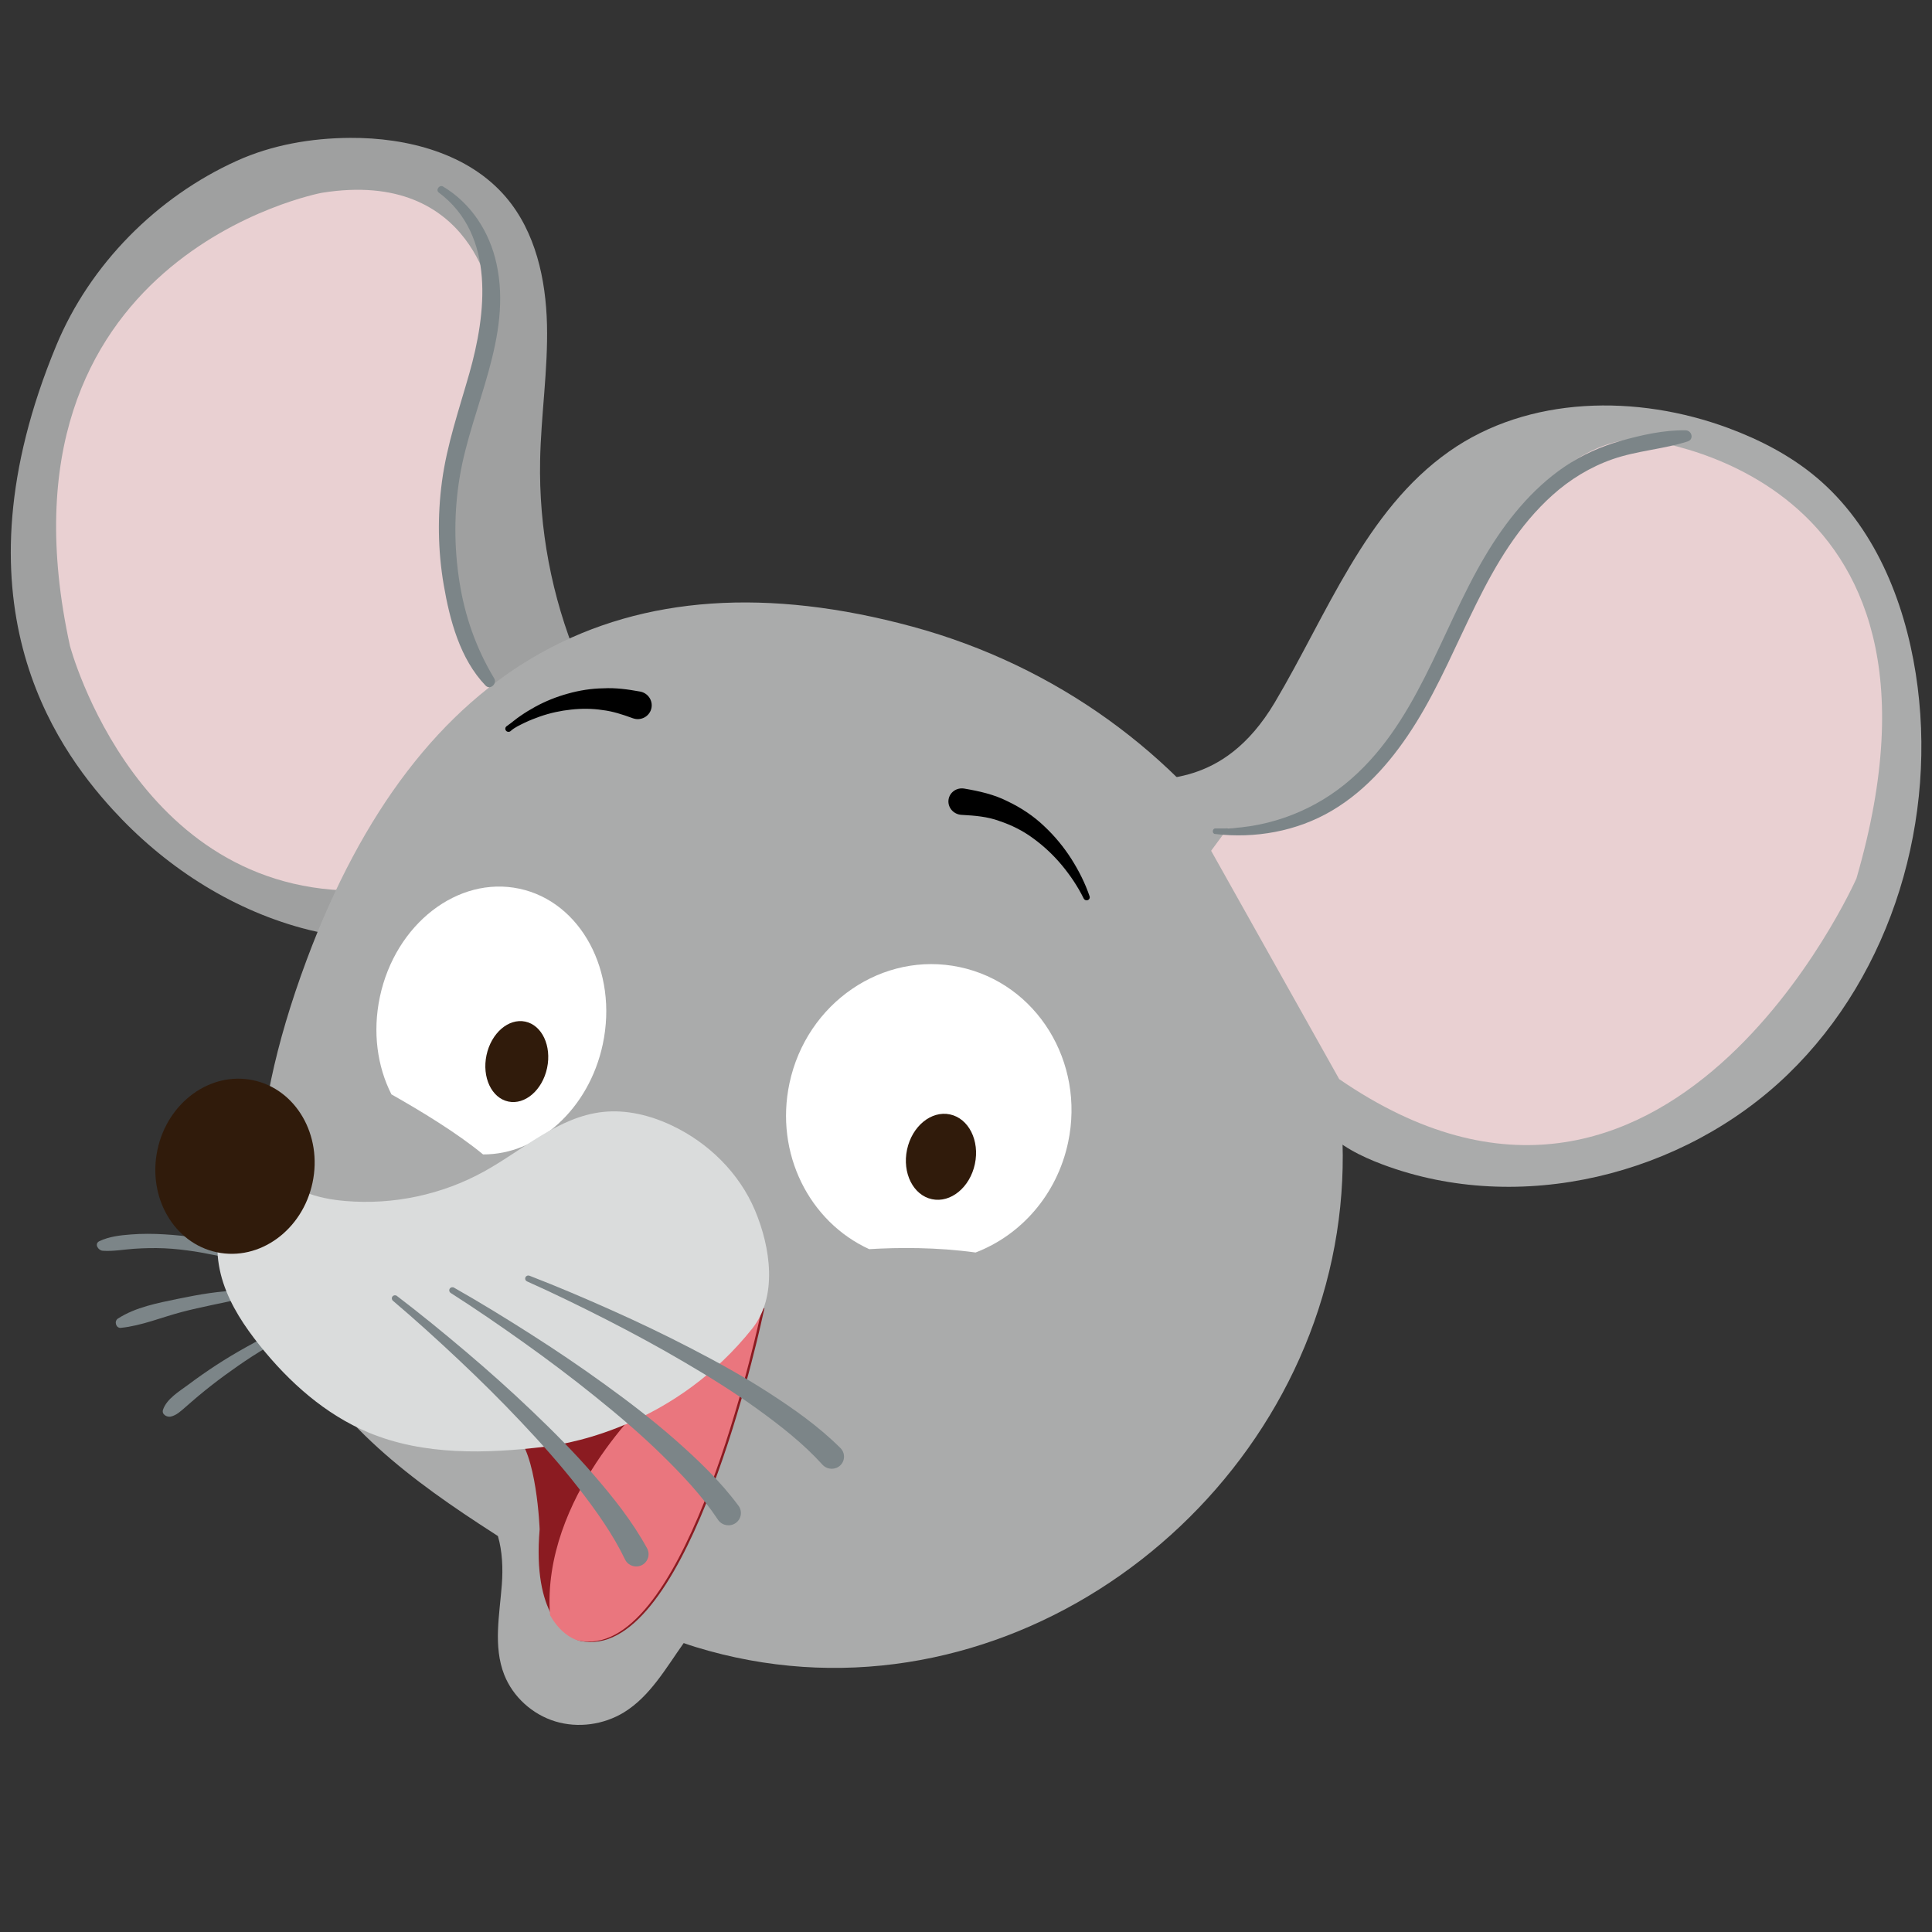
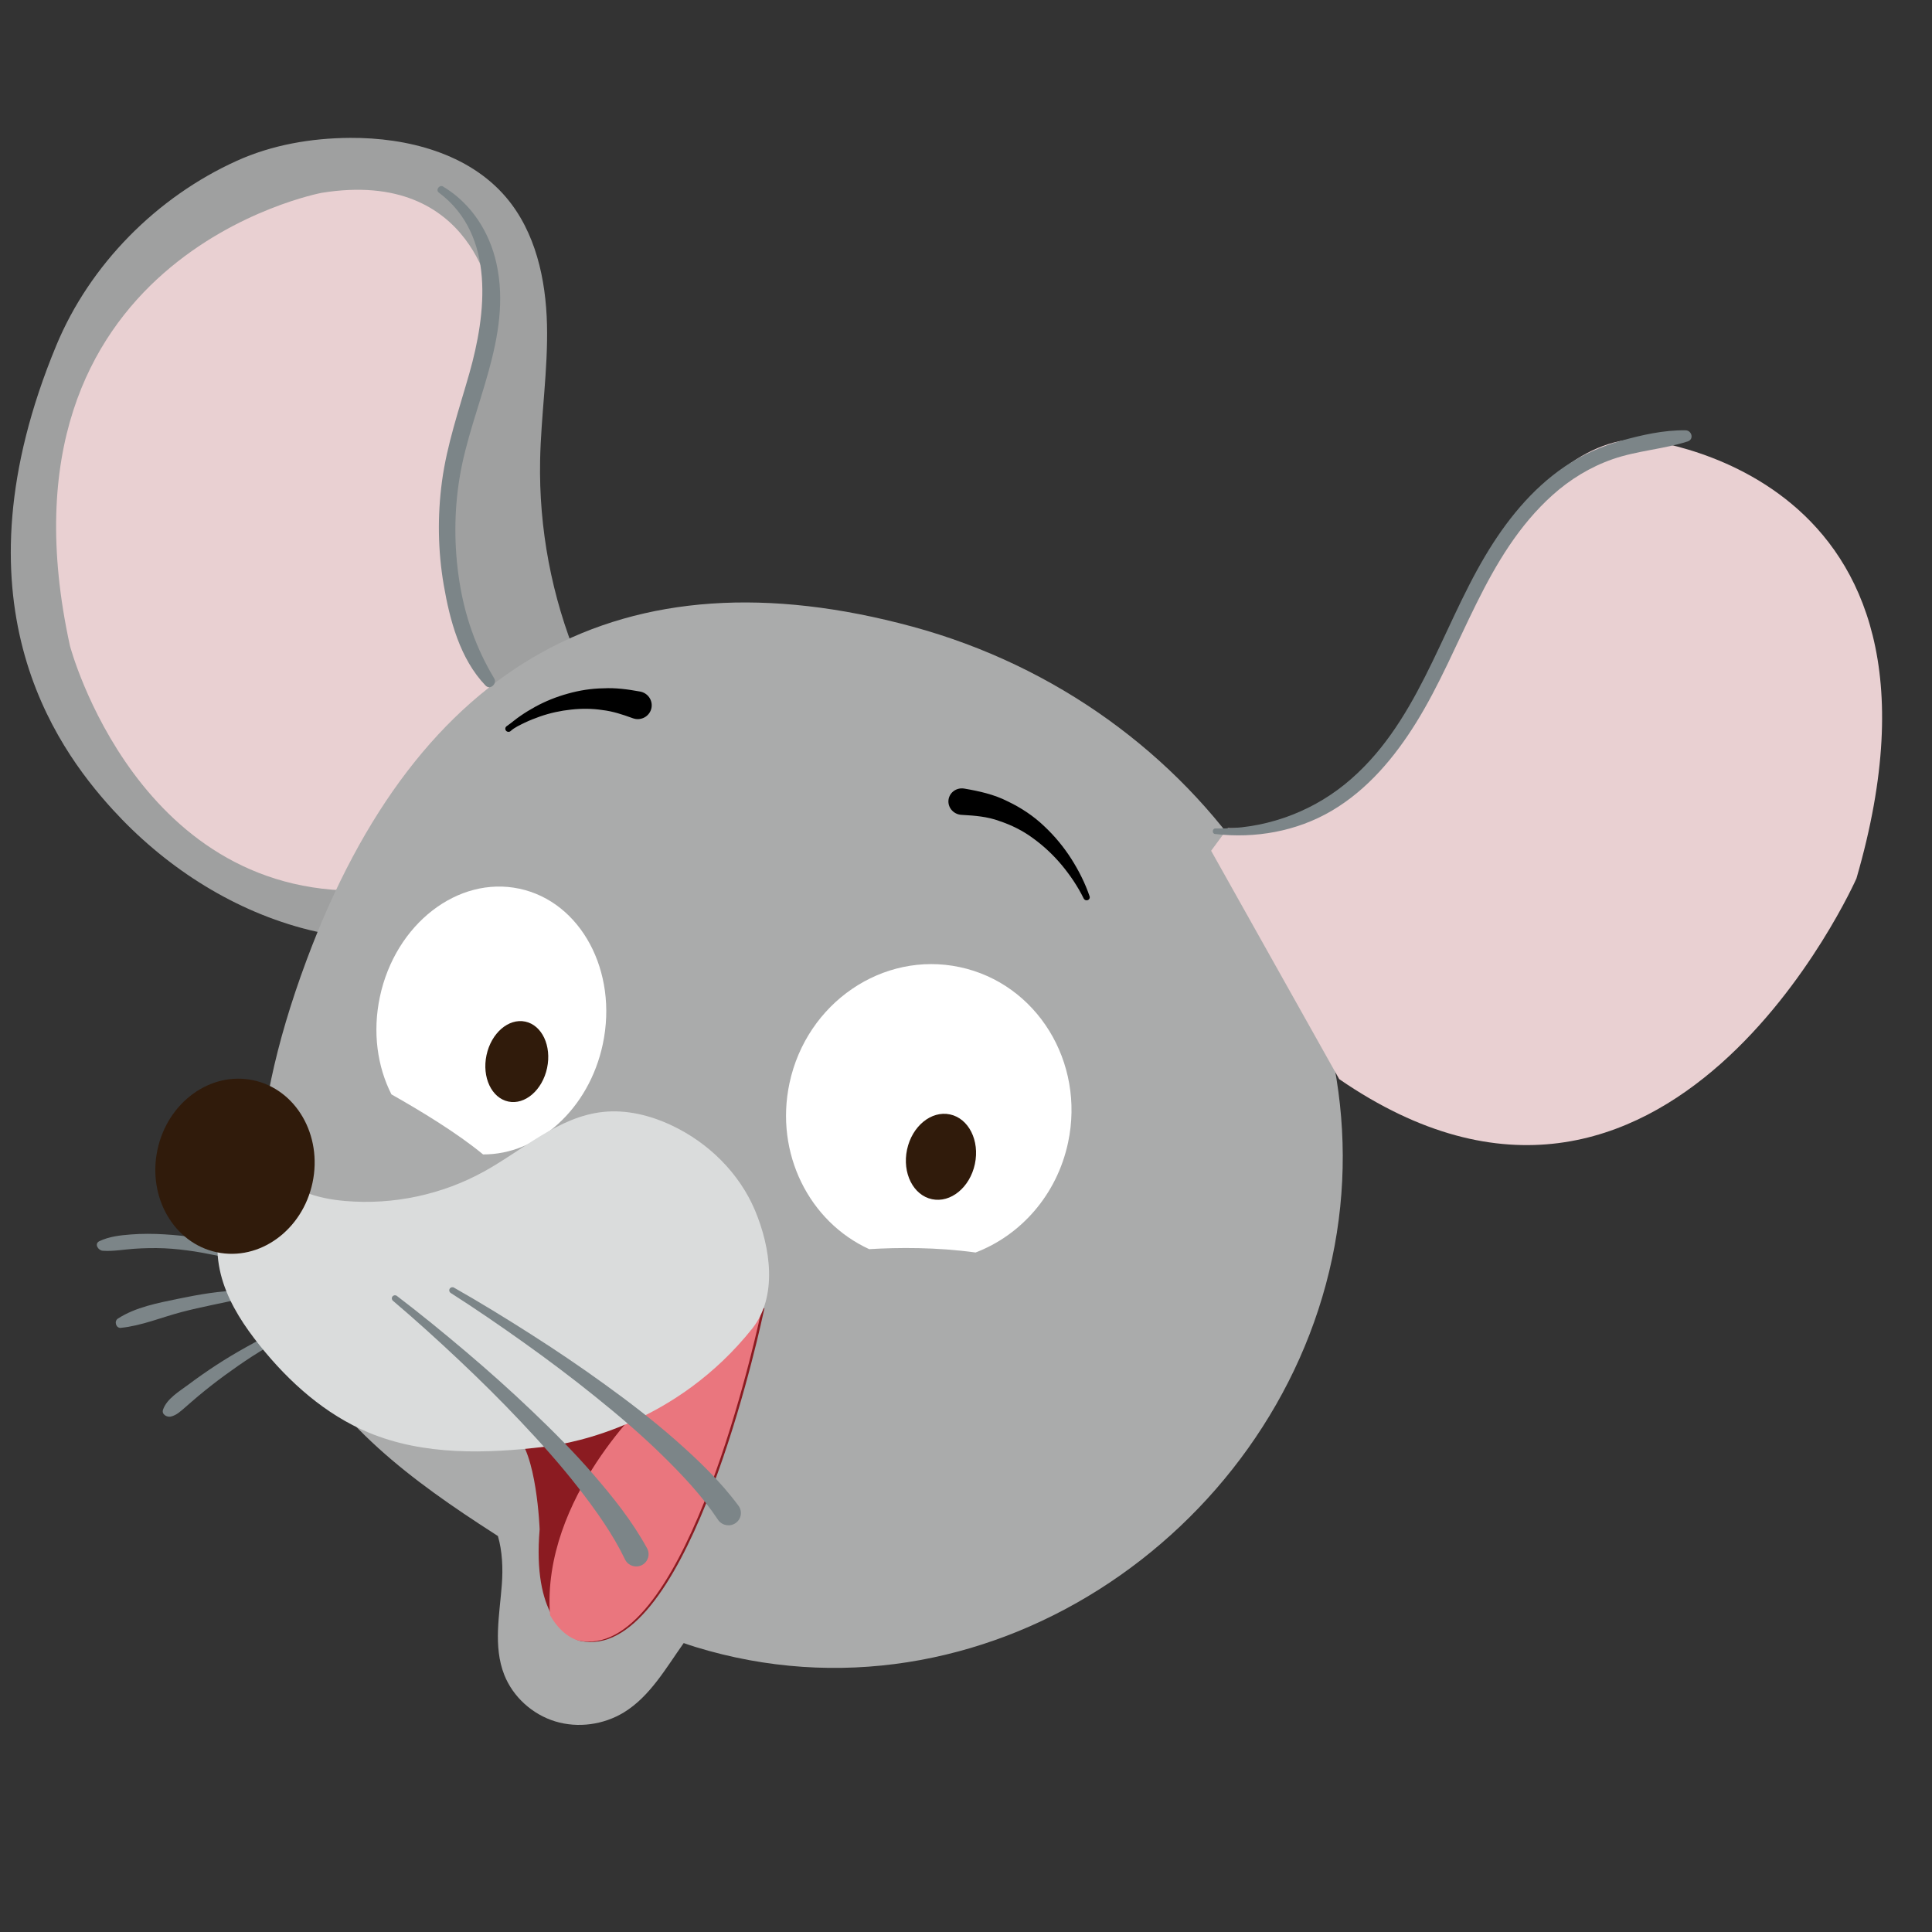
<svg xmlns="http://www.w3.org/2000/svg" width="1024px" height="1024px" viewBox="0 0 1024 1024" version="1.1">
  <rect x="0" y="0" width="1024" height="1024" fill="#333333" stroke="none" />
  <title>icon</title>
  <g id="icon" stroke="none" stroke-width="1" fill="none" fill-rule="evenodd">
    <g id="Group" transform="translate(470.688, 540.071) rotate(12) translate(-470.688, -540.071) translate(-40.812, 139.071)">
      <g id="Group-Copy" transform="translate(0, 0)">
        <path d="M310.949,248.811 C290.572,219.133 276.394,185.219 269.584,149.874 C265.026,126.232 263.728,102 258.153,78.578 C252.574,55.156 241.996,31.825 222.92,17.124 C198.793,-1.475 165.239,-3.02 135.472,3.5 C115.382,7.903 95.849,15.697 79.285,27.883 C41.814,55.45 14.577,97.745 6.065,143.464 C-20.629,286.87 48.901,350.919 86.202,377.709 C118.772,401.101 157.638,416.252 197.685,418.48 C208.699,419.097 219.974,418.71 230.398,415.098 C250.051,408.292 264.058,391.136 276.134,374.214 C290.792,353.677 304.416,331.89 311.286,307.614 C318.156,283.338 322.264,272.069 309.705,250.185" id="Fill-1" fill="#9FA0A0" />
-         <path d="M274.489,281.127 C274.489,281.127 234.694,234.353 227.74,184.603 C227.74,184.603 227.982,95.812 227.74,73.778 C227.74,73.778 204.008,5.202 126.815,35.122 C126.815,35.122 -40.995,104.934 46.266,297.749 C46.266,297.749 110.034,424.076 230.858,390.832 L274.489,281.127 Z" id="Fill-3" fill="#E9D0D2" />
-         <path d="M677.132,194.242 C694.586,142.709 702.777,84.99 739.784,45.02 C774.752,7.253 831.018,-5.435 882.024,2.055 C899.782,4.664 917.349,9.502 933.174,17.944 C968.235,36.641 992.087,71.66 1006.236,108.701 C1033.791,180.845 1027.312,266.398 984.153,330.493 C940.994,394.587 860.598,433.462 784.028,421.963 C771.821,420.126 759.481,416.975 749.374,409.907 C741.874,404.669 735.959,397.529 730.138,390.481 C710.845,367.115 691.548,343.75 672.255,320.384 C653.874,298.123 630.973,275.885 615.822,251.594 C622.998,244.593 659.468,246.387 677.132,194.242" id="Fill-8" fill="#AAABAB" />
+         <path d="M274.489,281.127 C274.489,281.127 234.694,234.353 227.74,184.603 C227.74,184.603 227.982,95.812 227.74,73.778 C227.74,73.778 204.008,5.202 126.815,35.122 C126.815,35.122 -40.995,104.934 46.266,297.749 C46.266,297.749 110.034,424.076 230.858,390.832 L274.489,281.127 " id="Fill-3" fill="#E9D0D2" />
        <path d="M480.811,194.909 C322.266,186.125 228.356,267.328 203.535,434.719 C175.139,626.235 268.147,674.893 363.887,711.168 C364.659,711.461 365.441,711.767 366.216,712.067 C370.204,719.494 372.446,728.307 373.578,736.677 C375.743,752.662 375.867,769.808 384.773,783.277 C391.732,793.799 403.748,800.747 416.339,801.843 C428.93,802.938 441.855,798.252 451.009,789.566 C462.714,778.454 467.839,762.131 474.327,747.079 C476.488,747.356 478.646,747.612 480.811,747.805 C638.858,761.814 768.109,626.271 768.109,476.353 C768.109,326.435 639.236,203.685 480.811,194.909" id="Fill-11" fill="#AAABAB" />
        <path d="M618.448,445.207 C618.448,473.61 604.122,498.517 582.616,512.433 C561.681,513.945 541.92,518.315 527.091,522.416 C493.005,514.819 467.473,483.156 467.473,445.207 C467.473,401.577 501.258,366.216 542.961,366.216 C584.663,366.216 618.448,401.577 618.448,445.207" id="Fill-13" fill="#FFFFFF" />
        <path d="M366.386,445.52 C366.386,480.736 344.814,510.006 316.464,515.853 C300.763,507.647 279.257,500.138 262.348,494.823 C251.981,481.999 245.607,464.657 245.607,445.52 C245.607,406.085 272.648,374.092 305.996,374.092 C339.345,374.092 366.386,406.085 366.386,445.52" id="Fill-15" fill="#FFFFFF" />
        <path d="M572.499,466.63 C572.499,479.316 564.272,489.601 554.119,489.601 C543.971,489.601 535.74,479.316 535.74,466.63 C535.74,453.944 543.971,443.66 554.119,443.66 C564.272,443.66 572.499,453.944 572.499,466.63" id="Fill-17" fill="#301B0B" />
        <path d="M340.13,464.005 C340.13,475.967 332.785,485.663 323.719,485.663 C314.658,485.663 307.309,475.967 307.309,464.005 C307.309,452.043 314.658,442.347 323.719,442.347 C332.785,442.347 340.13,452.043 340.13,464.005" id="Fill-19" fill="#301B0B" />
        <path d="M599.588,316.915 C595.331,311.482 590.158,306.491 584.698,302.164 C579.193,297.837 573.202,294.197 566.93,291.414 C560.696,288.536 554.039,286.852 547.419,286.112 C540.795,285.128 534.118,286.001 527.667,286.999 L527.065,287.09 C523.112,287.702 519.397,285.095 518.764,281.275 C518.136,277.452 520.827,273.858 524.779,273.246 C525.05,273.204 525.357,273.177 525.625,273.164 C533.678,272.844 541.803,272.909 549.535,274.999 C557.254,276.844 564.635,279.781 571.16,283.823 C577.736,287.78 583.66,292.523 588.88,297.808 C594.083,303.139 598.671,308.823 602.468,315.201 C602.935,315.983 602.654,316.983 601.846,317.431 C601.102,317.847 600.162,317.651 599.659,317.003 L599.588,316.915 Z" id="Fill-21" fill="#000000" />
        <path d="M281.513,291.232 C283.69,288.962 285.407,286.52 287.564,284.331 C289.651,282.107 291.886,280.021 294.21,278.007 C298.875,273.999 304.069,270.513 309.659,267.616 C315.23,264.689 321.241,262.363 327.536,260.932 C333.802,259.251 340.331,258.774 346.9,258.586 C351.018,258.47 354.447,261.667 354.568,265.731 C354.685,269.791 351.445,273.179 347.331,273.297 C346.913,273.307 346.506,273.284 346.108,273.232 L345.667,273.169 C340.361,272.427 334.894,271.808 329.427,272.322 C323.943,272.635 318.459,273.762 313.122,275.529 C307.772,277.259 302.536,279.619 297.623,282.601 C295.172,284.097 292.764,285.696 290.466,287.452 C288.235,289.239 285.761,290.992 284.151,293.256 L284.101,293.322 C283.57,294.067 282.524,294.248 281.766,293.721 C281.008,293.197 280.825,292.165 281.359,291.417 C281.406,291.354 281.459,291.288 281.513,291.232" id="Fill-23" fill="#000000" />
        <path d="M229.71,630.332 C224.473,633.46 219.787,637.61 215.196,641.592 C210.484,645.681 205.91,649.926 201.505,654.343 C197.219,658.642 193.068,663.082 189.072,667.651 C185.148,672.132 179.441,677.301 178.676,683.449 C178.348,686.087 181.548,687.046 183.45,686.182 C186.264,684.9 188.115,682.167 189.928,679.774 C191.735,677.392 193.501,674.98 195.348,672.628 C199.015,667.954 202.831,663.399 206.786,658.965 C210.734,654.539 214.797,650.213 218.992,646.019 C223.272,641.737 227.923,637.765 231.983,633.271 C233.367,631.739 231.608,629.198 229.71,630.332" id="Fill-31" fill="#7C8588" />
        <path d="M206.205,613.033 C195.177,615.496 184.628,619.763 174.258,624.32 C164.223,628.731 153.218,633.284 145.263,641.183 C143.409,643.023 145.314,646.471 147.78,645.686 C158.203,642.358 167.682,635.772 177.484,630.828 C187.425,625.815 197.72,621.663 207.789,616.952 C210.012,615.911 208.37,612.547 206.205,613.033" id="Fill-33" fill="#7C8588" />
        <path d="M195.119,592.305 C183.904,589.581 171.375,590.724 160.092,592.405 C154.205,593.282 148.325,594.495 142.625,596.182 C137.206,597.784 131.578,599.654 127.11,603.113 C124.602,605.053 127.476,608.03 129.861,607.711 C135.308,606.98 140.595,604.751 145.864,603.249 C151.021,601.781 156.232,600.548 161.529,599.654 C166.898,598.744 172.29,598.285 177.72,597.94 C183.276,597.591 188.866,597.81 194.409,597.405 C197.269,597.192 198.197,593.053 195.119,592.305" id="Fill-35" fill="#7C8588" />
        <path d="M835.999,17.74 C835.999,17.74 1014.776,-5.565 998.063,221.447 C998.063,221.447 947.222,463.383 752.029,382.476 L660.458,278.2 L666.638,264.586 C666.638,264.586 735.697,255.743 754.904,163.479 C754.904,163.479 770.871,34.369 835.999,17.74" id="Fill-57" fill="#E9D0D2" />
        <path d="M187.521,22.067 C221.849,37.912 225.458,80.024 223.287,112.369 C221.961,132.148 219.485,151.75 221.011,171.605 C222.415,189.841 226.509,207.875 233.306,224.923 C240.263,242.372 249.868,261.503 266.078,272.501 C269.032,274.508 272,270.226 269.771,267.836 C256.971,254.097 247.657,238.725 241.019,221.309 C234.405,203.956 230.515,185.638 229.701,167.141 C228.025,129.196 241.735,88.952 225.268,52.57 C218.247,37.052 205.67,24.153 189.074,18.479 C186.941,17.749 185.452,21.111 187.521,22.067" id="Fill-59" fill="#7C8588" />
        <path d="M660.606,269.077 C681.938,267.105 702.619,258.739 718.457,244.278 C734.763,229.387 745.246,209.62 752.629,189.154 C768.498,145.14 769.877,95.169 798.259,56.178 C805.595,46.096 814.754,37.43 825.462,30.939 C837.206,23.822 850.6,20.231 862.438,13.457 C865.551,11.675 863.383,7.302 860.091,7.938 C848.892,10.106 837.804,15.209 827.765,20.491 C817.974,25.64 808.981,32.168 801.349,40.148 C786.6,55.562 776.89,75.029 770.102,94.999 C754.949,139.562 753.268,190.919 722.465,228.974 C706.929,248.168 684.625,261.6 660.209,266.163 C658.569,266.469 658.922,269.234 660.606,269.077" id="Fill-61" fill="#7C8588" />
        <path d="M479.289,564.419 C479.289,564.419 479.289,565.52 479.255,567.521 C479.122,592.37 476.019,757.372 420.474,757.372 C420.474,757.372 411.7,757.372 402.959,747.299 L402.926,747.265 C396.421,739.761 389.949,726.719 387.113,704.005 C387.113,704.005 377.105,663.98 363.761,657.31 L465.444,575.559 L477.154,566.12 L479.289,564.419 Z" id="Fill-63" fill="#8B1B21" />
        <path d="M477.976,568.012 C477.843,592.796 474.752,757.372 419.414,757.372 C419.414,757.372 410.673,757.372 401.966,747.325 L401.932,747.291 C384.45,687.277 429.385,624.301 429.385,624.301 L464.216,576.029 L472.592,564.419 L475.882,566.615 L477.976,568.012 Z" id="Fill-65" fill="#EA767E" />
        <path d="M250.248,555.172 C275.452,552.02 299.647,541.251 318.812,524.645 C336.731,509.12 351.333,488.052 373.891,480.638 C385.747,476.742 398.709,477.152 410.867,479.984 C431.911,484.883 451.343,497.247 463.642,514.943 C475.941,532.643 484.846,557.193 475.217,576.464 C446.661,633.626 396.365,655.237 380.868,660.534 C350.945,670.756 318.936,678.494 287.848,672.68 C263.324,668.098 240.968,655.291 221.712,639.489 C211.765,631.328 202.394,622.176 195.93,611.07 C189.469,599.964 186.113,586.67 188.742,574.106 C190.531,565.568 199.771,547.304 210.784,548.172 C216.166,548.595 222.255,553.905 228.1,554.989 C235.381,556.336 242.93,556.086 250.248,555.172" id="Fill-67" fill="#DADCDC" />
        <path d="M231.166,549.324 C231.166,575.059 212.358,595.921 189.155,595.921 C165.956,595.921 147.145,575.059 147.145,549.324 C147.145,523.589 165.956,502.727 189.155,502.727 C212.358,502.727 231.166,523.589 231.166,549.324" id="Fill-69" fill="#301B0B" />
        <path d="M287.371,598.706 C301.549,605.411 315.448,612.567 329.247,619.991 C343.04,627.411 356.655,635.178 370.018,643.432 C383.391,651.656 396.571,660.271 409.195,669.831 C421.795,679.405 434.156,689.505 444.889,701.97 C447.249,704.709 446.926,708.831 444.17,711.177 C441.414,713.519 437.269,713.198 434.909,710.459 C434.839,710.376 434.769,710.29 434.702,710.207 L434.639,710.121 C425.614,698.434 414.248,688.006 402.537,678.128 C390.785,668.223 378.274,659.07 365.507,650.27 C352.754,641.441 339.661,633.041 326.358,624.963 C313.061,616.894 299.579,609.037 285.883,601.667 L285.863,601.657 C285.054,601.22 284.754,600.218 285.194,599.41 C285.617,598.636 286.579,598.332 287.371,598.706" id="Fill-71" fill="#7C8588" />
        <path d="M316.07,588.124 C331.156,592.91 346.03,598.18 360.834,603.725 C375.634,609.273 390.306,615.181 404.784,621.61 C419.271,628.01 433.621,634.826 447.538,642.643 C461.434,650.483 475.162,658.879 487.583,669.833 C490.312,672.241 490.544,676.374 488.1,679.064 C485.657,681.753 481.466,681.982 478.738,679.574 C478.654,679.501 478.573,679.425 478.496,679.349 L478.418,679.276 C467.816,668.866 455.042,660.015 441.993,651.755 C428.903,643.474 415.148,636.042 401.191,628.993 C387.241,621.915 373.009,615.304 358.612,609.041 C344.219,602.784 329.67,596.766 314.978,591.257 L314.958,591.248 C314.091,590.923 313.654,589.969 313.983,589.111 C314.302,588.286 315.227,587.859 316.07,588.124" id="Fill-73" fill="#7C8588" />
-         <path d="M353.878,573.628 C369.373,576.124 384.728,579.128 400.06,582.409 C415.385,585.691 430.643,589.348 445.785,593.539 C460.934,597.701 476.006,602.284 490.808,607.915 C505.59,613.568 520.289,619.787 534.089,628.699 C537.122,630.659 537.965,634.66 535.974,637.64 C533.98,640.621 529.908,641.445 526.875,639.489 C526.785,639.43 526.692,639.368 526.605,639.305 L526.518,639.243 C514.583,630.606 500.746,623.801 486.733,617.618 C472.673,611.418 458.09,606.141 443.365,601.27 C428.642,596.366 413.713,591.962 398.678,587.922 C383.643,583.888 368.494,580.106 353.276,576.844 L353.256,576.841 C352.354,576.648 351.788,575.778 351.984,574.894 C352.17,574.04 353.013,573.491 353.878,573.628" id="Fill-75" fill="#7C8588" />
      </g>
    </g>
  </g>
</svg>